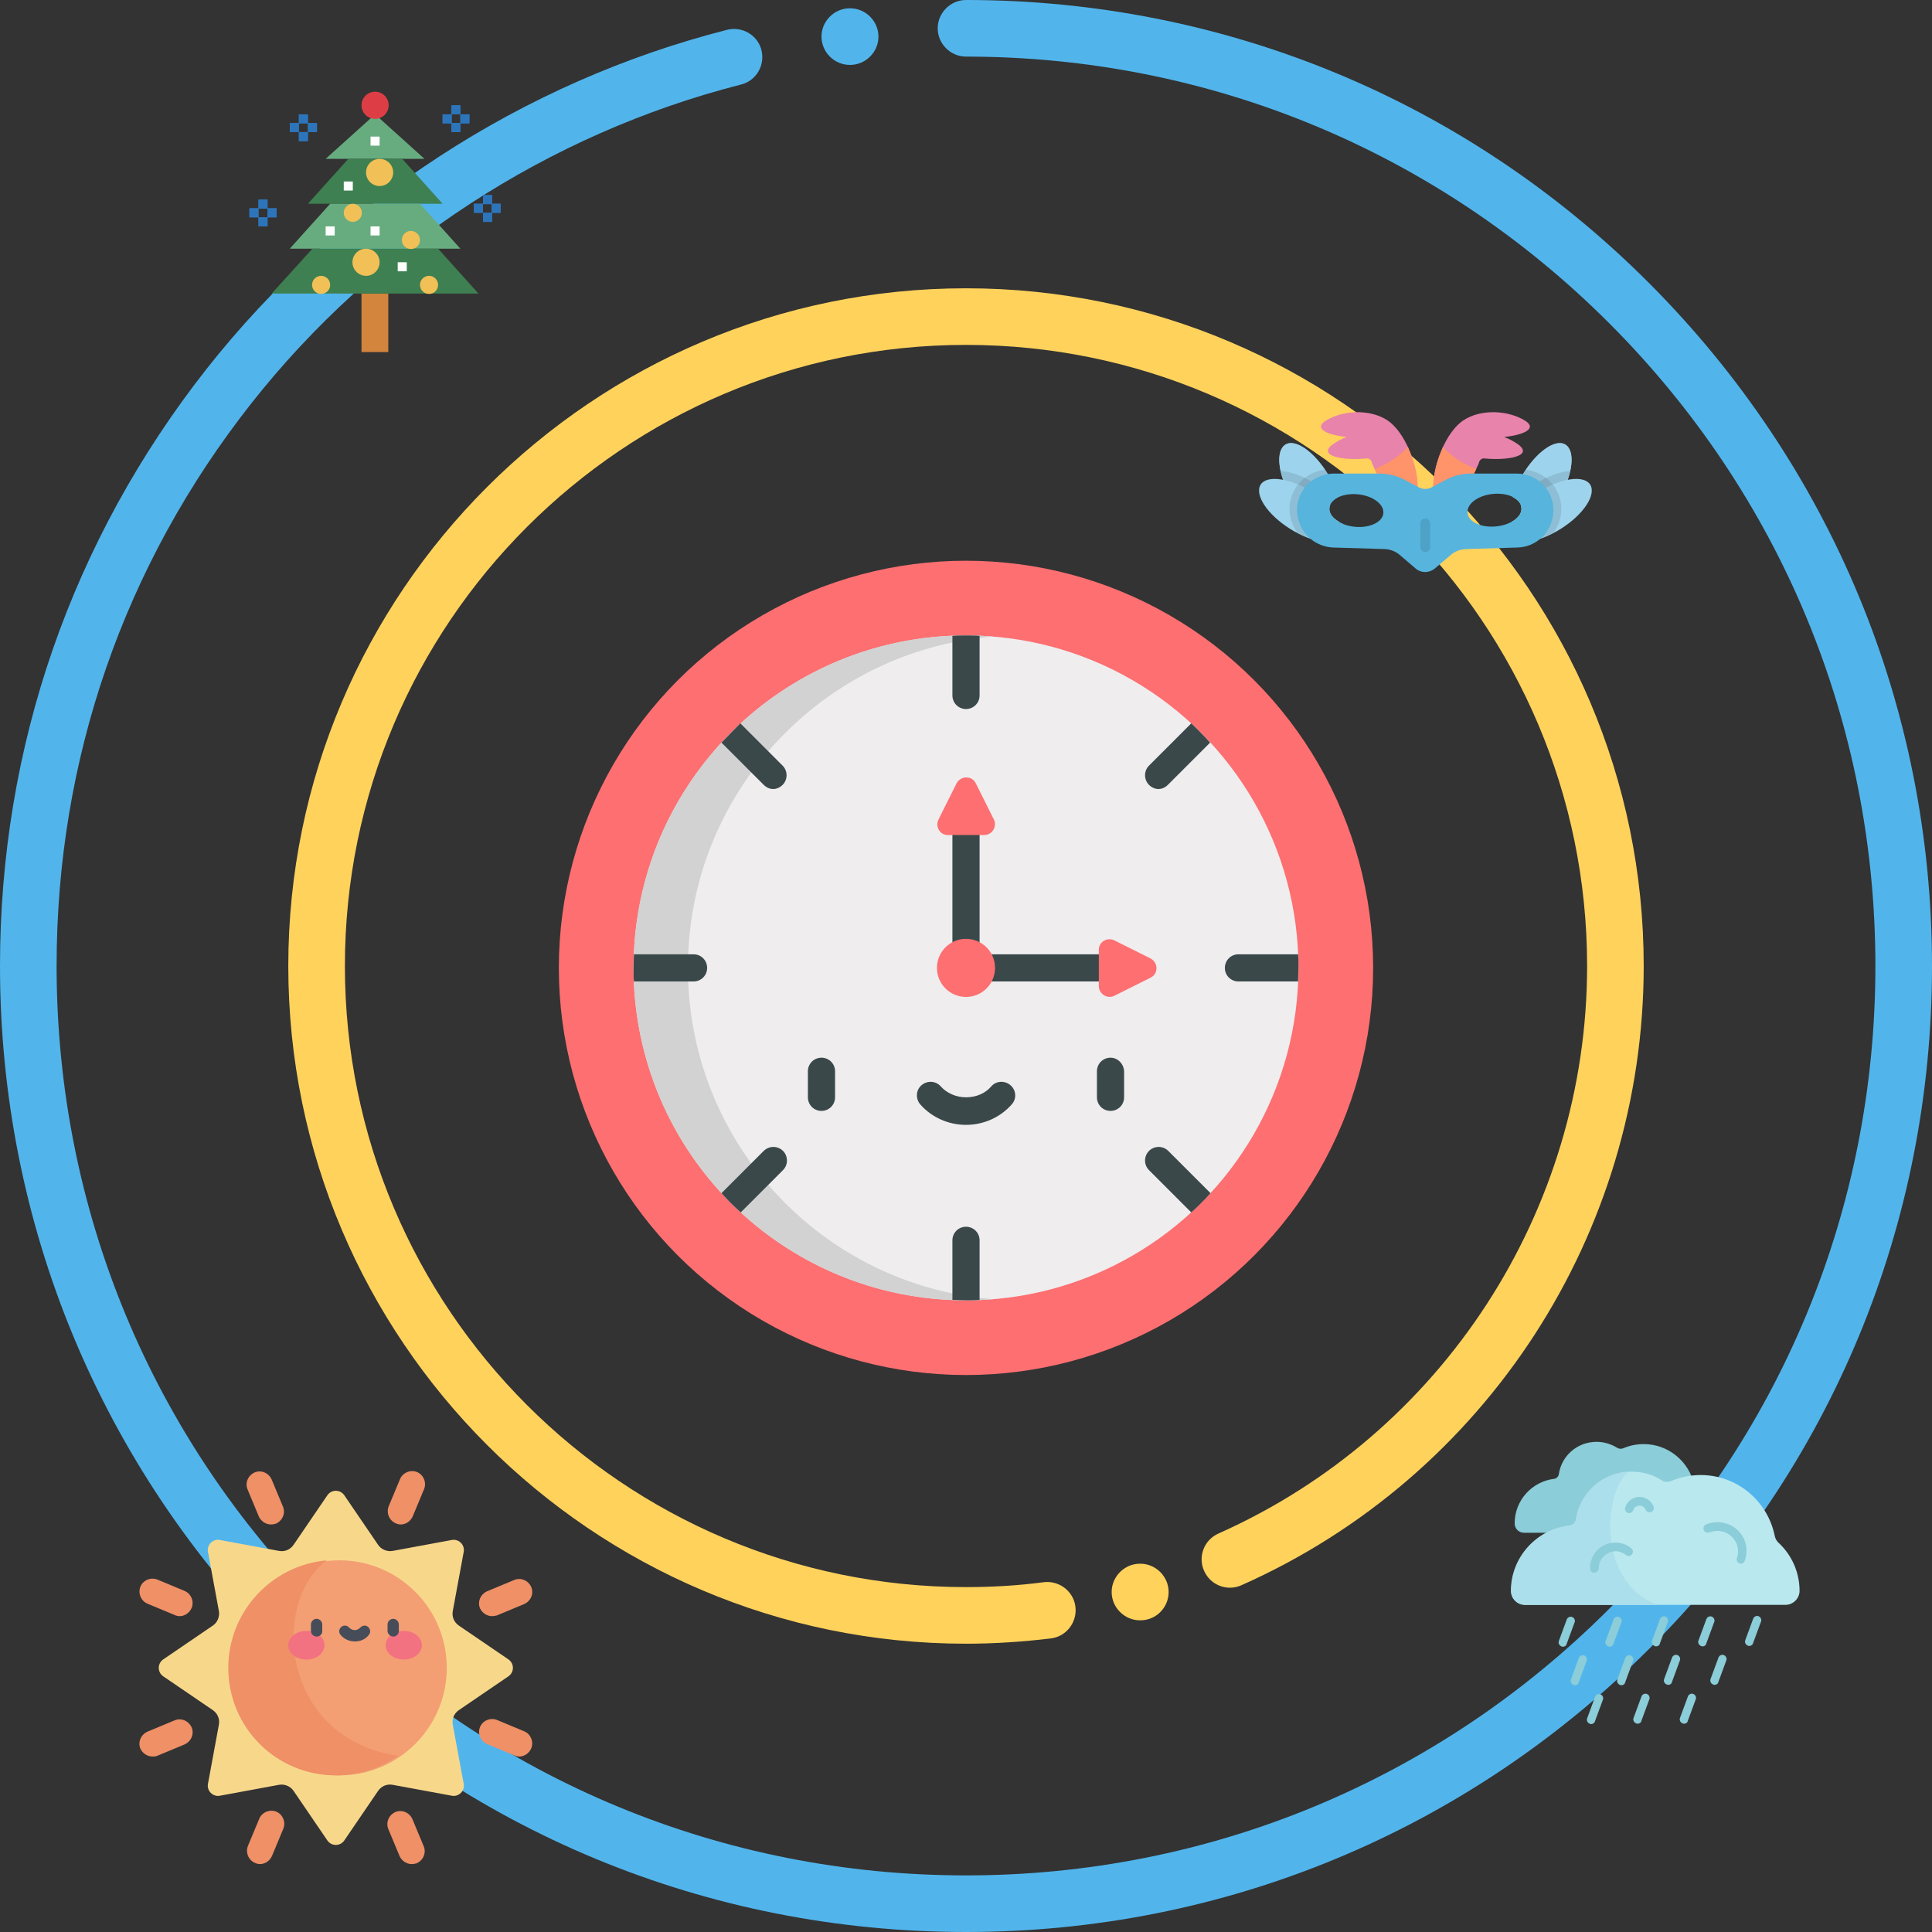
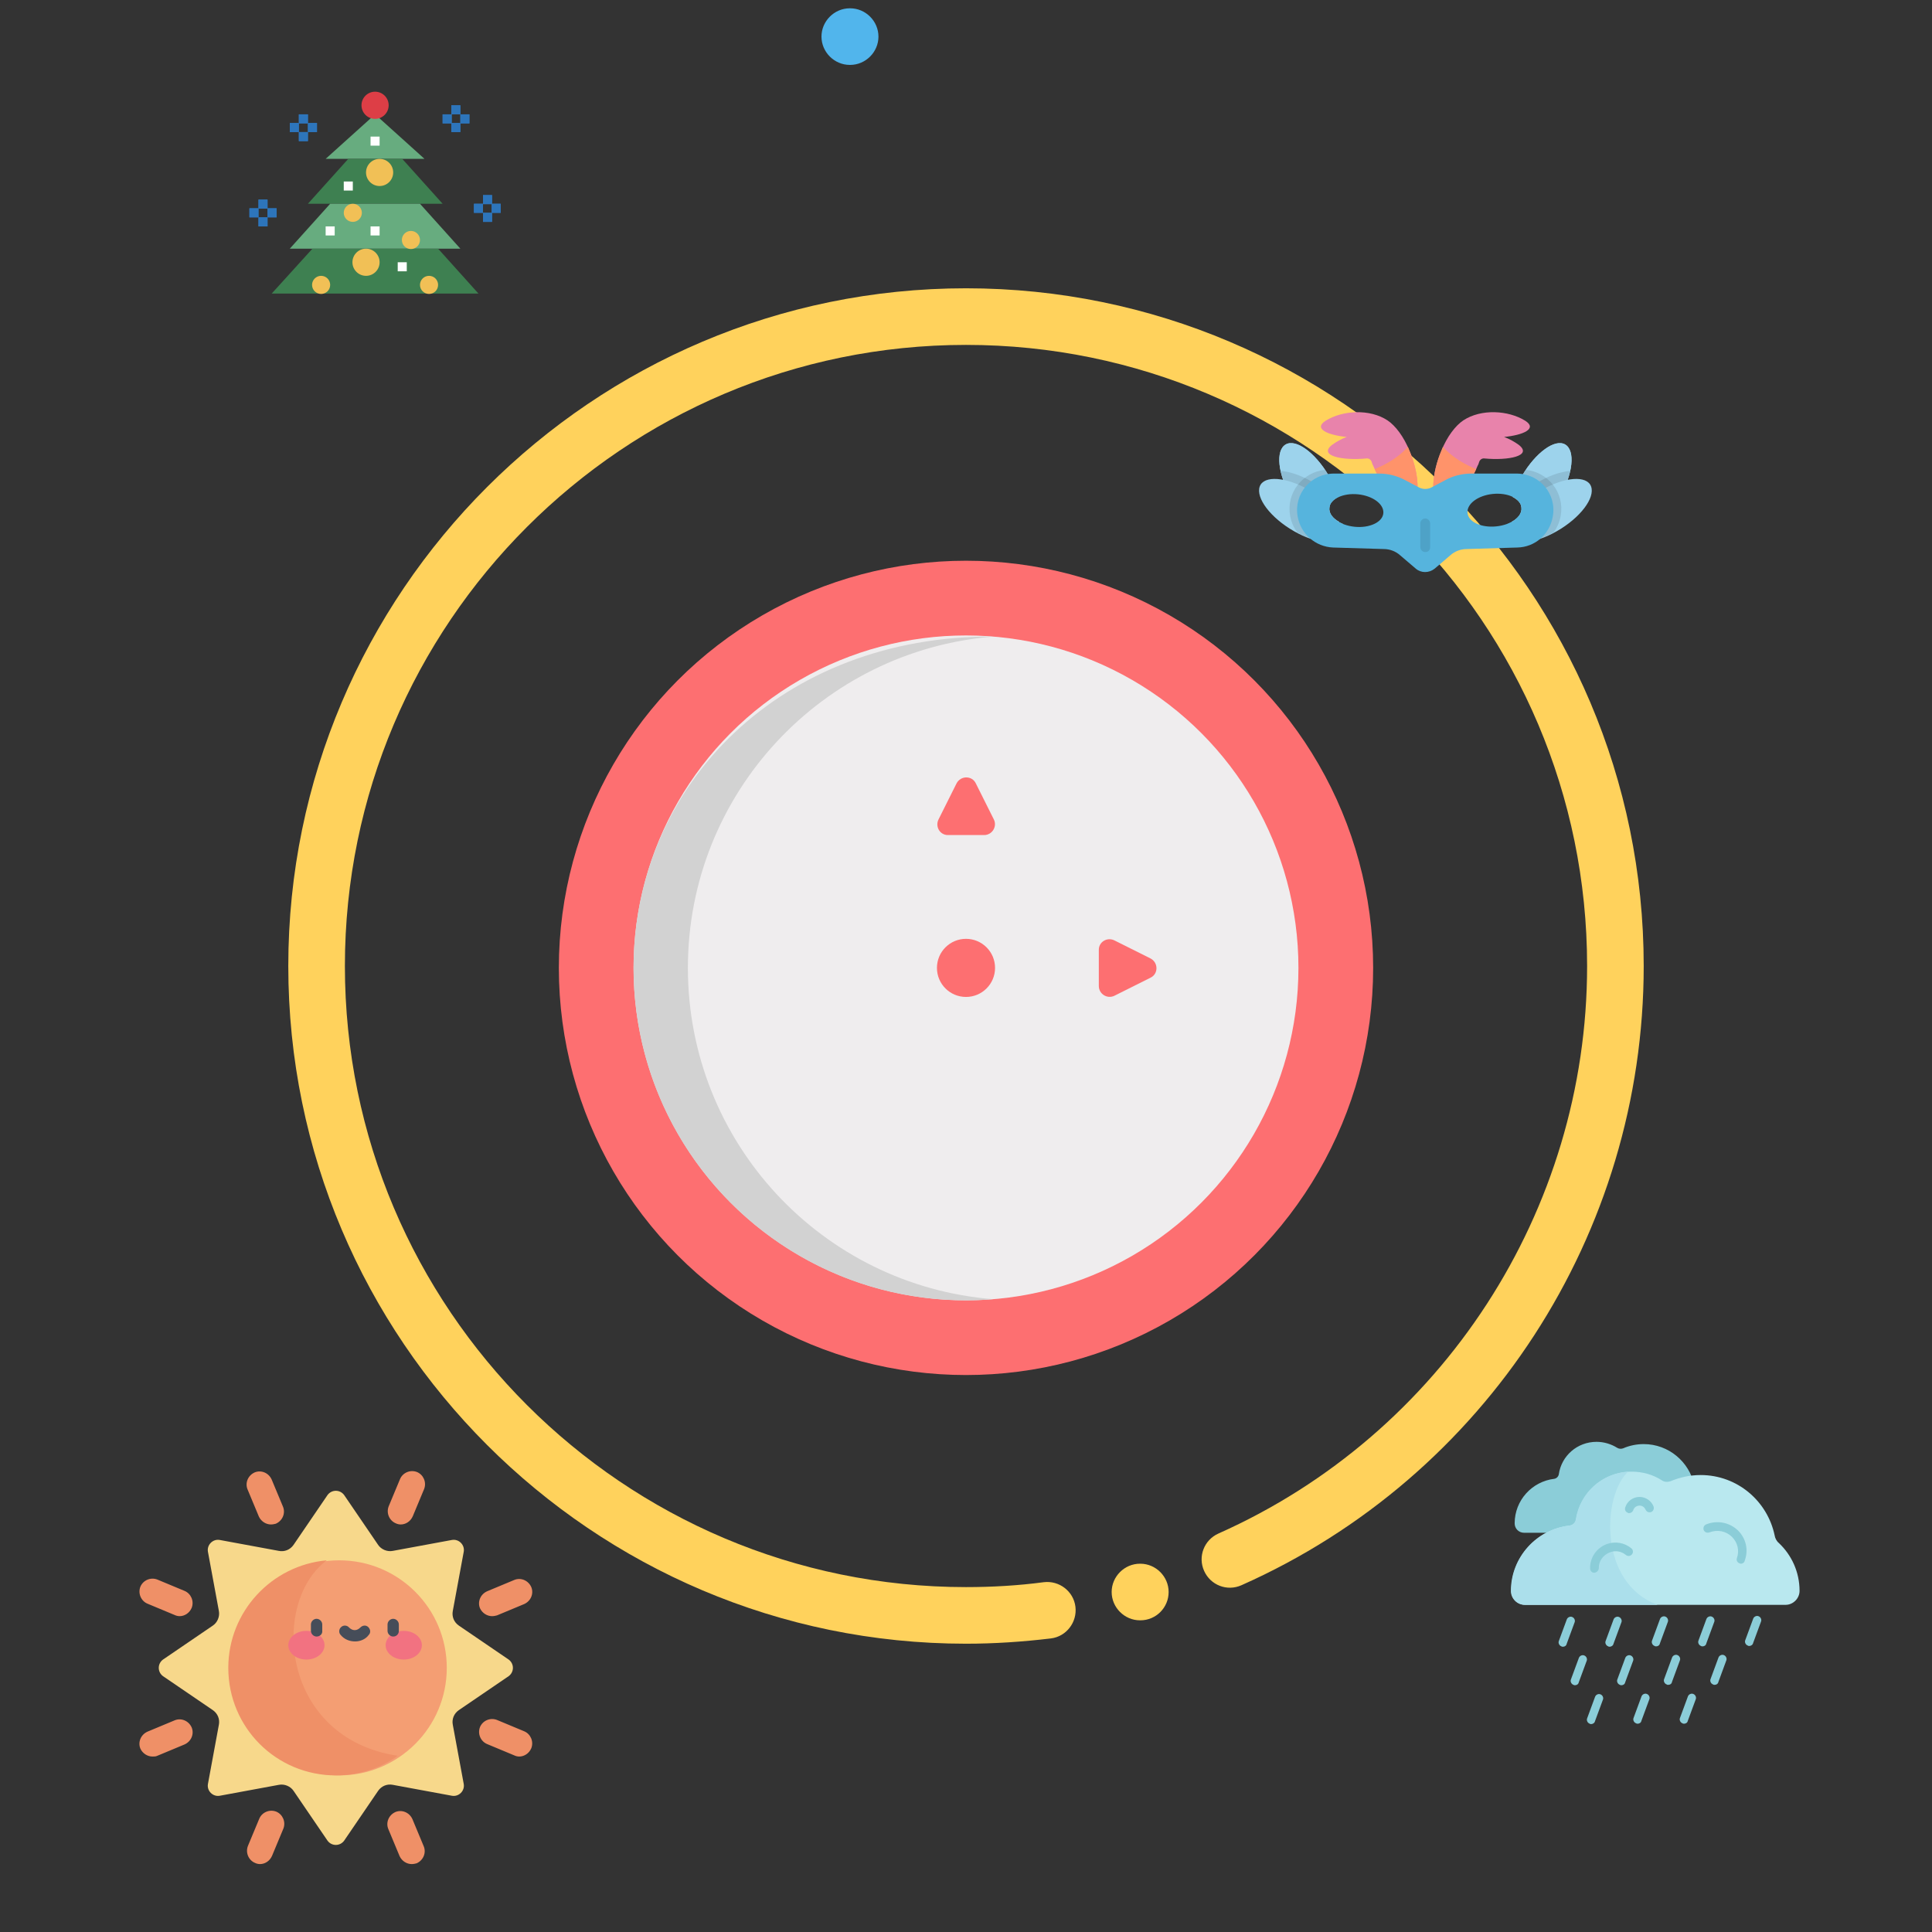
<svg xmlns="http://www.w3.org/2000/svg" width="486" height="486" viewBox="0 0 486 486">
  <rect x="0" y="0" width="486" height="486" fill="#333333" stroke="none" />
  <g fill="none" fill-rule="evenodd">
    <path fill="#FFD25C" fill-rule="nonzero" d="M243,413.48 C149.027,413.48 72.52,336.973 72.52,243 C72.52,149.027 149.027,72.52 243,72.52 C336.973,72.52 413.48,149.027 413.48,243 C413.48,310.3 373.802,371.429 312.293,398.767 C308.686,400.38 304.509,398.767 302.896,395.16 C301.282,391.553 302.896,387.376 306.503,385.762 C362.791,360.703 399.241,304.604 399.241,243 C399.241,156.811 329.189,86.759 243,86.759 C156.811,86.759 86.759,156.811 86.759,243 C86.759,329.189 156.811,399.241 243,399.241 C249.55,399.241 256.099,398.862 262.554,398.007 C266.446,397.533 270.053,400.286 270.527,404.177 C271.002,408.069 268.249,411.676 264.357,412.151 C257.238,413.005 250.119,413.48 243,413.48 Z" />
-     <path fill="#51B5EC" fill-rule="nonzero" d="M243,486 C178.073,486 117.039,460.751 71.191,414.809 C25.344,368.866 0,307.927 0,243 C0,187.85 18.035,135.928 52.017,92.739 C85.05,50.878 131.467,20.598 182.914,7.499 C186.711,6.55 190.603,8.828 191.552,12.625 C192.502,16.421 190.223,20.313 186.427,21.262 C138.016,33.602 94.257,62.079 63.218,101.471 C31.134,142.193 14.238,191.078 14.238,243 C14.238,304.13 38.064,361.557 81.253,404.747 C124.443,447.936 181.87,471.762 243,471.762 C304.13,471.762 361.557,447.936 404.747,404.747 C447.936,361.557 471.762,304.13 471.762,243 C471.762,181.87 447.936,124.443 404.747,81.253 C361.557,38.064 304.13,14.238 243,14.238 C239.108,14.238 235.881,11.011 235.881,7.119 C235.881,3.227 239.108,0 243,0 C307.927,0 368.961,25.249 414.809,71.191 C460.656,117.134 486,178.073 486,243 C486,307.927 460.751,368.961 414.809,414.809 C368.866,460.656 307.927,486 243,486 Z" />
    <path fill="#FFD25C" fill-rule="nonzero" d="M286.854,407.595 C286.854,407.595 286.854,407.595 286.854,407.595 L286.759,407.595 C282.867,407.595 279.64,404.367 279.64,400.475 C279.64,396.584 282.867,393.356 286.759,393.356 L286.759,393.356 L286.854,393.356 C290.746,393.356 293.973,396.584 293.973,400.475 C293.973,404.367 290.841,407.595 286.854,407.595 Z" />
    <path fill="#51B5EC" fill-rule="nonzero" d="M213.859,16.327 L213.764,16.327 C209.872,16.327 206.645,13.099 206.645,9.207 C206.645,5.316 209.872,2.088 213.764,2.088 L213.859,2.088 C217.751,2.088 220.978,5.316 220.978,9.207 C220.978,13.099 217.751,16.327 213.859,16.327 Z" />
    <g transform="translate(140.484 140.484)">
      <circle cx="102.516" cy="102.99" r="102.421" fill="#FD6F71" fill-rule="nonzero" />
      <circle cx="102.516" cy="102.99" r="7.309" stroke="#000" stroke-linecap="round" stroke-linejoin="round" stroke-width="6.627" />
      <circle cx="102.516" cy="102.99" r="83.626" fill="#EFEDEE" fill-rule="nonzero" />
-       <path fill="#D2D2D2" fill-rule="nonzero" d="M32.558,102.99 C32.558,59.136 66.35,23.161 109.35,19.649 C107.072,19.459 104.794,19.364 102.516,19.364 C56.289,19.364 18.889,56.763 18.889,102.99 C18.889,149.217 56.289,186.616 102.516,186.616 C104.794,186.616 107.072,186.521 109.35,186.332 C66.35,182.914 32.558,146.939 32.558,102.99 Z" />
+       <path fill="#D2D2D2" fill-rule="nonzero" d="M32.558,102.99 C32.558,59.136 66.35,23.161 109.35,19.649 C56.289,19.364 18.889,56.763 18.889,102.99 C18.889,149.217 56.289,186.616 102.516,186.616 C104.794,186.616 107.072,186.521 109.35,186.332 C66.35,182.914 32.558,146.939 32.558,102.99 Z" />
      <g fill="#3A484A" fill-rule="nonzero" transform="translate(18.035 18.984)">
-         <path d="M84.48.38C83.341.38 82.202.38 81.063.475L81.063 15.472C81.063 17.371 82.582 18.889 84.48 18.889 86.379 18.889 87.898 17.371 87.898 15.472L87.898.475C86.759.38 85.62.38 84.48.38zM141.149 22.496L130.518 33.128C129.189 34.457 129.189 36.64 130.518 37.969 131.182 38.633 132.036 39.013 132.891 39.013 133.745 39.013 134.599 38.633 135.264 37.969L145.895 27.337C144.471 25.724 142.857 24.11 141.149 22.496zM149.597 84.006C149.597 85.904 151.116 87.423 153.014 87.423L168.012 87.423C168.012 86.284 168.107 85.145 168.107 84.006 168.107 82.867 168.107 81.728 168.012 80.589L153.014 80.589C151.116 80.589 149.597 82.107 149.597 84.006zM145.99 140.674L135.359 130.043C134.03 128.714 131.846 128.714 130.518 130.043 129.189 131.372 129.189 133.555 130.518 134.884L141.149 145.515C142.857 143.996 144.471 142.383 145.99 140.674zM84.48 149.122C82.582 149.122 81.063 150.641 81.063 152.539L81.063 167.537C82.202 167.537 83.341 167.632 84.48 167.632 85.62 167.632 86.759 167.632 87.898 167.537L87.898 152.539C87.898 150.641 86.379 149.122 84.48 149.122zM33.602 130.043L22.971 140.674C24.49 142.383 26.104 143.996 27.812 145.515L38.443 134.884C39.772 133.555 39.772 131.372 38.443 130.043 37.114 128.714 34.931 128.714 33.602 130.043zM.949 87.423L15.947 87.423C17.845 87.423 19.364 85.904 19.364 84.006 19.364 82.107 17.845 80.589 15.947 80.589L.949 80.589C.949 81.728.854 82.867.854 84.006.854 85.145.854 86.284.949 87.423zM22.971 27.337L33.602 37.969C34.267 38.633 35.121 39.013 35.975 39.013 36.83 39.013 37.684 38.633 38.348 37.969 39.677 36.64 39.677 34.457 38.348 33.128L27.717 22.496C26.104 24.11 24.49 25.724 22.971 27.337zM122.449 80.589L87.898 80.589 87.898 46.037C87.898 44.139 86.379 42.62 84.48 42.62 82.582 42.62 81.063 44.139 81.063 46.037L81.063 84.006C81.063 85.904 82.582 87.423 84.48 87.423L122.449 87.423C124.348 87.423 125.866 85.904 125.866 84.006 125.866 82.107 124.348 80.589 122.449 80.589zM48.125 106.597C46.227 106.597 44.708 108.116 44.708 110.014L44.708 116.564C44.708 118.463 46.227 119.981 48.125 119.981 50.024 119.981 51.543 118.463 51.543 116.564L51.543 110.014C51.543 108.116 50.024 106.597 48.125 106.597zM120.836 106.597C118.937 106.597 117.418 108.116 117.418 110.014L117.418 116.564C117.418 118.463 118.937 119.981 120.836 119.981 122.734 119.981 124.253 118.463 124.253 116.564L124.253 110.014C124.158 108.116 122.639 106.597 120.836 106.597zM95.681 113.527C94.257 112.293 92.074 112.388 90.84 113.811 89.321 115.615 86.948 116.564 84.48 116.564 82.013 116.564 79.639 115.52 78.121 113.811 76.887 112.388 74.704 112.293 73.28 113.527 71.856 114.761 71.761 116.944 72.995 118.368 75.843 121.595 80.019 123.493 84.48 123.493 88.942 123.493 93.118 121.595 95.966 118.368 97.295 116.944 97.105 114.761 95.681 113.527z" />
-       </g>
+         </g>
      <g fill="#FD6F71" fill-rule="nonzero" transform="translate(94.922 55.055)">
        <path d="M14.618 10.631L10.062 1.519C9.113-.475 6.265-.475 5.221 1.519L.664 10.631C-.19 12.435 1.044 14.523 3.038 14.523L12.15 14.523C14.143 14.523 15.472 12.435 14.618 10.631zM44.898 54.96L54.011 50.404C56.004 49.454 56.004 46.607 54.011 45.562L44.898 41.006C43.095 40.152 41.006 41.386 41.006 43.379L41.006 52.492C41.006 54.485 43.095 55.814 44.898 54.96z" />
        <circle cx="7.594" cy="47.936" r="7.309" />
      </g>
    </g>
    <g fill-rule="nonzero" transform="translate(379.688 362.602)">
      <path fill="#8BCDD8" d="M47.271,12.34 C46.891,11.96 46.607,11.486 46.512,11.011 C45.278,5.126 40.057,0.664 33.792,0.664 C31.989,0.664 30.185,1.044 28.666,1.709 C28.192,1.898 27.622,1.898 27.148,1.614 C25.629,0.664 23.825,0.095 21.927,0.095 C17.086,0.095 13.099,3.607 12.435,8.258 C12.34,8.828 11.865,9.302 11.296,9.397 C5.695,10.062 1.329,14.808 1.329,20.598 L1.329,20.598 C1.329,21.927 2.373,22.971 3.702,22.971 L48.41,22.971 C49.739,22.971 50.783,21.927 50.783,20.598 L50.783,20.598 C50.878,17.371 49.454,14.428 47.271,12.34 Z" />
      <path fill="#B9E8EF" d="M67.774,25.534 C67.205,25.059 66.825,24.3 66.73,23.636 C64.927,14.998 57.333,8.448 48.125,8.448 C45.468,8.448 42.905,9.018 40.627,9.967 C39.867,10.252 39.013,10.252 38.348,9.777 C36.165,8.353 33.507,7.594 30.755,7.594 C23.73,7.594 17.845,12.814 16.801,19.554 C16.706,20.408 16.042,21.073 15.093,21.168 C6.929,22.117 0.475,29.141 0.475,37.589 L0.475,37.589 C0.475,39.487 1.993,41.101 3.987,41.101 L69.483,41.101 C71.381,41.101 72.995,39.487 72.995,37.589 L72.995,37.589 C72.995,32.843 71.002,28.571 67.774,25.534 Z" />
      <path fill="#ABDFEB" d="M29.9,7.594 C23.161,7.973 17.75,13.004 16.706,19.554 C16.611,20.408 15.947,21.073 14.998,21.168 C6.834,22.117 0.38,29.141 0.38,37.589 L0.38,37.589 C0.38,39.487 1.898,41.101 3.892,41.101 L37.304,41.101 C22.212,35.596 23.446,13.384 29.9,7.594 Z" />
      <g fill="#8BCDD8" transform="translate(12.34 13.29)">
        <path d="M9.018 19.744C8.448 19.744 7.973 19.269 7.973 18.7 7.879 15.947 9.587 13.479 12.15 12.53 14.238 11.77 16.611 12.15 18.32 13.574 18.795 13.954 18.889 14.618 18.51 15.093 18.13 15.567 17.466 15.662 16.991 15.282 15.852 14.333 14.333 14.048 12.909 14.618 11.201 15.282 10.062 16.896 10.157 18.7 10.062 19.174 9.682 19.649 9.018 19.744 9.018 19.744 9.018 19.744 9.018 19.744zM45.942 17.466C45.847 17.466 45.752 17.466 45.562 17.371 44.993 17.181 44.708 16.611 44.898 16.042 45.562 14.143 45.088 12.15 43.664 10.726 42.145 9.207 39.962 8.828 37.969 9.587 37.399 9.777 36.83 9.587 36.545 9.018 36.355 8.448 36.545 7.879 37.114 7.594 39.867 6.455 43 7.024 45.183 9.113 47.176 11.106 47.841 13.954 46.891 16.611 46.796 17.181 46.322 17.466 45.942 17.466zM17.75 4.746C17.655 4.746 17.561 4.746 17.466 4.651 16.896 4.461 16.611 3.892 16.801 3.322 17.276 1.709 18.795.664 20.408.664 21.927.664 23.351 1.614 23.92 3.038 24.11 3.607 23.92 4.177 23.351 4.461 22.781 4.651 22.212 4.461 21.927 3.892 21.642 3.227 21.073 2.848 20.408 2.848 19.649 2.848 18.984 3.322 18.795 4.082 18.605 4.461 18.225 4.746 17.75 4.746zM1.139 38.348C1.044 38.348.854 38.348.759 38.254.19 38.064-.095 37.399.095 36.925L2.088 31.514C2.278 30.945 2.943 30.66 3.417 30.85 3.987 31.039 4.271 31.704 4.082 32.179L2.088 37.589C1.993 38.064 1.614 38.348 1.139 38.348zM12.909 38.348C12.814 38.348 12.625 38.348 12.53 38.254 11.96 38.064 11.675 37.399 11.865 36.925L13.859 31.514C14.048 30.945 14.713 30.66 15.188 30.85 15.757 31.039 16.042 31.704 15.852 32.179L13.859 37.589C13.764 38.064 13.289 38.348 12.909 38.348zM24.585 38.254C24.49 38.254 24.3 38.254 24.205 38.159 23.636 37.969 23.351 37.304 23.541 36.83L25.534 31.419C25.724 30.85 26.388 30.565 26.863 30.755 27.432 30.945 27.717 31.609 27.527 32.084L25.534 37.494C25.439 37.969 25.059 38.254 24.585 38.254zM36.26 38.254C36.165 38.254 35.975 38.254 35.88 38.159 35.311 37.969 35.026 37.304 35.216 36.83L37.209 31.419C37.399 30.85 38.064 30.565 38.538 30.755 39.108 30.945 39.393 31.609 39.203 32.084L37.209 37.494C37.114 37.969 36.735 38.254 36.26 38.254zM48.03 38.159C47.936 38.159 47.746 38.159 47.651 38.064 47.081 37.874 46.796 37.209 46.986 36.735L48.98 31.324C49.17 30.755 49.834 30.47 50.309 30.66 50.878 30.85 51.163 31.514 50.973 31.989L48.98 37.399C48.885 37.874 48.41 38.159 48.03 38.159zM4.177 48.03C4.082 48.03 3.892 48.03 3.797 47.936 3.227 47.746 2.943 47.081 3.132 46.607L5.126 41.196C5.316 40.627 5.98 40.342 6.455 40.532 7.024 40.721 7.309 41.386 7.119 41.861L5.126 47.271C5.031 47.746 4.651 48.03 4.177 48.03zM15.852 48.03C15.757 48.03 15.567 48.03 15.472 47.936 14.903 47.746 14.618 47.081 14.808 46.607L16.801 41.196C16.991 40.627 17.655 40.342 18.13 40.532 18.7 40.721 18.984 41.386 18.795 41.861L16.801 47.271C16.706 47.746 16.327 48.03 15.852 48.03zM27.622 47.936C27.527 47.936 27.337 47.936 27.243 47.841 26.673 47.651 26.388 46.986 26.578 46.512L28.571 41.101C28.761 40.532 29.426 40.247 29.9 40.437 30.47 40.627 30.755 41.291 30.565 41.766L28.571 47.176C28.477 47.746 28.002 47.936 27.622 47.936zM39.298 47.936C39.203 47.936 39.013 47.936 38.918 47.841 38.348 47.651 38.064 46.986 38.254 46.512L40.247 41.101C40.437 40.532 41.101 40.247 41.576 40.437 42.145 40.627 42.43 41.291 42.24 41.766L40.247 47.176C40.152 47.651 39.772 47.936 39.298 47.936zM8.258 57.807C8.163 57.807 7.973 57.807 7.879 57.712 7.309 57.523 7.024 56.858 7.214 56.384L9.207 50.973C9.397 50.404 10.062 50.119 10.536 50.309 11.106 50.498 11.391 51.163 11.201 51.638L9.207 57.048C9.113 57.523 8.638 57.807 8.258 57.807zM19.934 57.712C19.839 57.712 19.649 57.712 19.554 57.618 18.984 57.428 18.7 56.763 18.889 56.289L20.883 50.878C21.073 50.309 21.737 50.024 22.212 50.214 22.781 50.404 23.066 51.068 22.876 51.543L20.883 56.953C20.788 57.428 20.408 57.712 19.934 57.712zM31.609 57.712C31.514 57.712 31.324 57.712 31.229 57.618 30.66 57.428 30.375 56.763 30.565 56.289L32.558 50.878C32.748 50.309 33.413 50.024 33.887 50.214 34.457 50.404 34.741 51.068 34.552 51.543L32.558 56.953C32.463 57.428 32.084 57.712 31.609 57.712z" />
      </g>
    </g>
    <g fill-rule="nonzero" transform="translate(34.172 369.246)">
      <path fill="#F7D88B" d="M81.253,60.94 L93.783,52.397 C95.207,51.353 95.207,49.264 93.783,48.22 L81.253,39.677 C80.019,38.823 79.45,37.399 79.734,35.975 L82.487,21.073 C82.772,19.364 81.253,17.845 79.545,18.13 L64.642,20.883 C63.218,21.168 61.699,20.503 60.94,19.364 L52.397,6.834 C51.353,5.411 49.264,5.411 48.22,6.834 L39.677,19.364 C38.823,20.598 37.399,21.168 35.975,20.883 L21.073,18.13 C19.364,17.845 17.845,19.364 18.13,21.073 L20.883,35.975 C21.168,37.399 20.503,38.918 19.364,39.677 L6.834,48.22 C5.411,49.264 5.411,51.353 6.834,52.397 L19.364,60.94 C20.598,61.794 21.168,63.218 20.883,64.642 L18.13,79.545 C17.845,81.253 19.364,82.772 21.073,82.487 L35.975,79.734 C37.399,79.45 38.918,80.114 39.677,81.253 L48.22,93.783 C49.264,95.207 51.353,95.207 52.397,93.783 L60.94,81.253 C61.794,80.019 63.218,79.45 64.642,79.734 L79.545,82.487 C81.253,82.772 82.772,81.253 82.487,79.545 L79.734,64.642 C79.45,63.218 80.019,61.794 81.253,60.94 Z" />
      <circle cx="51.163" cy="50.309" r="27.053" fill="#F49E73" />
      <g fill="#EF9067">
        <path d="M50.309 77.361C56.099 77.361 61.509 75.558 65.876 72.425 36.45 67.964 33.792 33.887 48.03 23.256 34.172 24.49 23.256 36.165 23.256 50.309 23.256 65.306 35.311 77.361 50.309 77.361zM66.635 14.238C66.255 14.238 65.781 14.143 65.401 13.954 63.788 13.289 62.933 11.391 63.598 9.682L66.445 2.848C67.11 1.234 69.008.38 70.717 1.044 72.33 1.709 73.185 3.607 72.52 5.316L69.673 12.15C69.103 13.479 67.869 14.238 66.635 14.238zM96.441 72.615C96.061 72.615 95.586 72.52 95.207 72.33L88.372 69.483C86.759 68.818 85.904 66.92 86.569 65.211 87.233 63.598 89.132 62.743 90.84 63.408L97.675 66.255C99.288 66.92 100.143 68.818 99.478 70.527 98.909 71.856 97.675 72.615 96.441 72.615zM11.011 37.304C10.631 37.304 10.157 37.209 9.777 37.02L2.943 34.172C1.329 33.507.475 31.609 1.139 29.9 1.804 28.287 3.702 27.432 5.411 28.097L12.245 30.945C13.859 31.609 14.713 33.507 14.048 35.216 13.479 36.545 12.245 37.304 11.011 37.304zM31.229 99.668C30.85 99.668 30.375 99.573 29.995 99.383 28.382 98.719 27.527 96.82 28.192 95.112L31.039 88.277C31.704 86.664 33.602 85.809 35.311 86.474 36.925 87.138 37.779 89.037 37.114 90.745L34.267 97.58C33.697 98.909 32.463 99.668 31.229 99.668zM33.982 14.238C32.748 14.238 31.514 13.479 30.945 12.245L28.097 5.411C27.432 3.797 28.192 1.898 29.9 1.139 31.514.475 33.413 1.234 34.172 2.943L37.02 9.777C37.684 11.391 36.925 13.289 35.216 14.048 34.836 14.143 34.457 14.238 33.982 14.238zM4.177 72.615C2.943 72.615 1.709 71.856 1.139 70.622.475 69.008 1.234 67.11 2.943 66.35L9.777 63.503C11.391 62.838 13.289 63.598 14.048 65.306 14.713 66.92 13.954 68.818 12.245 69.578L5.411 72.425C5.031 72.615 4.651 72.615 4.177 72.615zM89.606 37.304C88.372 37.304 87.138 36.545 86.569 35.311 85.904 33.697 86.664 31.799 88.372 31.039L95.207 28.192C96.82 27.527 98.719 28.287 99.478 29.995 100.143 31.609 99.383 33.507 97.675 34.267L90.84 37.114C90.461 37.209 90.081 37.304 89.606 37.304zM69.388 99.668C68.154 99.668 66.92 98.909 66.35 97.675L63.503 90.84C62.838 89.227 63.598 87.328 65.306 86.569 66.92 85.904 68.818 86.664 69.578 88.372L72.425 95.207C73.09 96.82 72.33 98.719 70.622 99.478 70.242 99.573 69.862 99.668 69.388 99.668z" />
      </g>
      <g fill="#F27281" transform="translate(37.969 40.816)">
        <ellipse cx="4.936" cy="3.797" rx="4.556" ry="3.607" />
        <ellipse cx="29.426" cy="3.797" rx="4.556" ry="3.607" />
      </g>
      <g fill="#464D59" transform="translate(43.664 37.969)">
        <path d="M1.804 4.461C1.044 4.461.38 3.797.38 3.038L.38 1.424C.38.664 1.044 0 1.804 0 2.563 0 3.227.664 3.227 1.424L3.227 3.038C3.322 3.797 2.658 4.461 1.804 4.461zM21.073 4.461C20.313 4.461 19.649 3.797 19.649 3.038L19.649 1.424C19.649.664 20.313 0 21.073 0 21.832 0 22.496.664 22.496 1.424L22.496 3.038C22.496 3.797 21.927 4.461 21.073 4.461zM11.486 5.695C10.062 5.695 8.733 5.126 7.879 4.082 7.309 3.512 7.404 2.563 7.973 2.088 8.543 1.519 9.492 1.614 9.967 2.183 10.346 2.563 10.821 2.848 11.391 2.848 11.96 2.848 12.435 2.563 12.814 2.183 13.384 1.614 14.238 1.519 14.808 2.088 15.377 2.658 15.472 3.512 14.903 4.082 14.143 5.126 12.814 5.695 11.486 5.695z" />
      </g>
    </g>
    <g fill-rule="nonzero" transform="translate(62.648 22.781)">
-       <rect width="6.739" height="14.713" x="28.287" y="51.068" fill="#D3843D" />
      <polygon fill="#67AC7F" points="44.139 17.181 19.269 17.181 31.704 5.98" />
      <polygon fill="#3E8051" points="48.695 28.477 14.808 28.477 24.964 17.181 38.538 17.181" />
      <polygon fill="#67AC7F" points="53.156 39.772 10.252 39.772 20.408 28.477 43 28.477" />
      <polygon fill="#3E8051" points="57.712 51.068 5.695 51.068 15.947 39.772 47.556 39.772" />
      <circle cx="26.104" cy="30.755" r="2.278" fill="#F1C056" />
      <circle cx="40.721" cy="37.589" r="2.278" fill="#F1C056" />
      <circle cx="29.426" cy="43.189" r="3.417" fill="#F1C056" />
      <circle cx="32.843" cy="20.598" r="3.417" fill="#F1C056" />
      <circle cx="18.13" cy="48.885" r="2.278" fill="#F1C056" />
      <circle cx="45.278" cy="48.885" r="2.278" fill="#F1C056" />
      <rect width="2.278" height="2.278" x="23.825" y="22.876" fill="#FFF" />
      <rect width="2.278" height="2.278" x="30.565" y="34.172" fill="#FFF" />
      <rect width="2.278" height="2.278" x="37.399" y="43.189" fill="#FFF" />
      <rect width="2.278" height="2.278" x="19.269" y="34.172" fill="#FFF" />
      <rect width="2.278" height="2.278" x="30.565" y="11.58" fill="#FFF" />
      <rect width="2.278" height="2.278" x="50.878" y="3.702" fill="#2D75BB" />
      <rect width="2.278" height="2.278" x="50.878" y="8.163" fill="#2D75BB" />
      <rect width="2.278" height="2.278" x="48.695" y="5.98" fill="#2D75BB" />
      <rect width="2.278" height="2.278" x="53.156" y="5.98" fill="#2D75BB" />
      <rect width="2.278" height="2.278" x="50.878" y="3.702" fill="#2D75BB" />
      <rect width="2.278" height="2.278" x="50.878" y="8.163" fill="#2D75BB" />
      <rect width="2.278" height="2.278" x="48.695" y="5.98" fill="#2D75BB" />
      <rect width="2.278" height="2.278" x="53.156" y="5.98" fill="#2D75BB" />
      <rect width="2.278" height="2.278" x="12.53" y="5.98" fill="#2D75BB" />
      <rect width="2.278" height="2.278" x="12.53" y="10.441" fill="#2D75BB" />
      <rect width="2.278" height="2.278" x="10.252" y="8.163" fill="#2D75BB" />
      <rect width="2.278" height="2.278" x="14.808" y="8.163" fill="#2D75BB" />
      <rect width="2.278" height="2.278" x="12.53" y="5.98" fill="#2D75BB" />
      <rect width="2.278" height="2.278" x="12.53" y="10.441" fill="#2D75BB" />
      <rect width="2.278" height="2.278" x="10.252" y="8.163" fill="#2D75BB" />
      <rect width="2.278" height="2.278" x="14.808" y="8.163" fill="#2D75BB" />
      <rect width="2.278" height="2.278" x="58.852" y="26.293" fill="#2D75BB" />
      <rect width="2.278" height="2.278" x="58.852" y="30.755" fill="#2D75BB" />
      <rect width="2.278" height="2.278" x="56.573" y="28.477" fill="#2D75BB" />
      <rect width="2.278" height="2.278" x="61.035" y="28.477" fill="#2D75BB" />
      <rect width="2.278" height="2.278" x="58.852" y="26.293" fill="#2D75BB" />
      <rect width="2.278" height="2.278" x="58.852" y="30.755" fill="#2D75BB" />
      <rect width="2.278" height="2.278" x="56.573" y="28.477" fill="#2D75BB" />
      <rect width="2.278" height="2.278" x="61.035" y="28.477" fill="#2D75BB" />
      <rect width="2.278" height="2.278" x="2.373" y="27.432" fill="#2D75BB" />
      <rect width="2.278" height="2.278" x="2.373" y="31.894" fill="#2D75BB" />
      <rect width="2.278" height="2.278" x=".095" y="29.616" fill="#2D75BB" />
      <rect width="2.278" height="2.278" x="4.651" y="29.616" fill="#2D75BB" />
      <rect width="2.278" height="2.278" x="2.373" y="27.432" fill="#2D75BB" />
      <rect width="2.278" height="2.278" x="2.373" y="31.894" fill="#2D75BB" />
      <rect width="2.278" height="2.278" x=".095" y="29.616" fill="#2D75BB" />
      <rect width="2.278" height="2.278" x="4.651" y="29.616" fill="#2D75BB" />
      <circle cx="31.704" cy="3.702" r="3.417" fill="#DD3E46" />
    </g>
    <g fill-rule="nonzero" transform="translate(316.09 103.465)">
      <path fill="#E883AB" d="M38.443,9.872 C37.02,6.36 34.931,3.607 32.938,2.278 L32.938,2.278 C28.477,-0.664 21.642,-0.285 17.371,2.373 C14.238,4.366 17.845,5.98 22.686,6.455 C21.357,6.929 20.029,7.689 18.984,8.448 C15.472,11.201 21.547,12.435 27.622,11.865 C28.192,11.77 28.761,12.15 28.951,12.72 C29.046,13.004 29.141,13.384 29.331,13.669 C31.609,19.269 36.26,24.395 38.823,23.351 C41.386,22.212 40.816,15.377 38.443,9.872 Z" />
      <path fill="#FF936A" d="M38.443,9.872 C38.348,9.587 38.159,9.207 38.064,8.923 C35.786,11.58 32.368,13.479 29.711,14.523 C32.084,19.744 36.45,24.3 38.823,23.256 C41.386,22.212 40.816,15.377 38.443,9.872 Z" />
      <path fill="#E883AB" d="M46.512,9.872 C47.936,6.36 50.024,3.607 52.017,2.278 L52.017,2.278 C56.479,-0.664 63.313,-0.285 67.584,2.373 C70.717,4.366 67.11,5.98 62.269,6.455 C63.598,6.929 64.927,7.689 65.971,8.448 C69.483,11.201 63.408,12.435 57.333,11.865 C56.763,11.77 56.194,12.15 56.004,12.72 C55.909,13.004 55.814,13.384 55.624,13.669 C53.346,19.269 48.695,24.395 46.132,23.351 C43.569,22.212 44.139,15.377 46.512,9.872 Z" />
      <path fill="#FF936A" d="M46.512,9.872 C46.607,9.587 46.796,9.207 46.891,8.923 C49.17,11.58 52.587,13.479 55.245,14.523 C52.871,19.744 48.505,24.3 46.132,23.256 C43.569,22.212 44.139,15.377 46.512,9.872 Z" />
      <path fill="#9DD3EC" d="M18.32,24.205 C18.415,23.066 19.269,22.212 20.503,21.547 C20.029,19.839 19.174,17.94 18.13,16.137 C14.713,10.346 9.872,6.834 7.309,8.353 C4.746,9.872 5.316,15.757 8.733,21.642 C12.15,27.432 16.991,30.945 19.554,29.426 C20.123,29.046 20.503,28.571 20.788,27.812 C19.174,26.958 18.13,25.629 18.32,24.205 Z" />
      <path fill="#9DD3EC" d="M18.32,24.205 C18.415,23.066 19.269,22.212 20.503,21.547 C20.029,19.839 19.174,17.94 18.13,16.137 C14.713,10.346 9.872,6.834 7.309,8.353 C4.746,9.872 5.316,15.757 8.733,21.642 C12.15,27.432 16.991,30.945 19.554,29.426 C20.123,29.046 20.503,28.571 20.788,27.812 C19.174,26.958 18.13,25.629 18.32,24.205 Z" />
      <path fill="#000" d="M18.32,24.205 C18.415,23.446 18.889,22.686 19.649,22.117 C18.415,20.883 16.896,19.554 15.093,18.415 C11.865,16.327 8.638,15.188 6.075,14.998 C6.55,16.991 7.404,19.364 8.733,21.642 C12.15,27.432 16.991,30.945 19.554,29.426 C20.123,29.046 20.503,28.571 20.788,27.812 C19.174,26.958 18.13,25.629 18.32,24.205 Z" opacity=".1" />
      <path fill="#9DD3EC" d="M21.642,28.287 C19.459,27.432 18.13,25.819 18.225,24.3 C18.225,24.11 18.32,23.92 18.32,23.73 C17.181,22.591 15.757,21.452 14.238,20.408 C8.543,16.801 2.658,15.947 1.044,18.415 C-0.57,20.978 2.658,25.914 8.353,29.521 C14.048,33.128 19.934,33.982 21.547,31.514 C22.117,30.66 22.117,29.521 21.642,28.287 Z" />
      <path fill="#000" d="M22.022,29.805 C21.452,29.521 20.883,29.141 20.313,28.761 C20.503,28.477 20.693,28.192 20.788,27.812 C19.174,26.863 18.13,25.534 18.32,24.205 C18.415,23.066 19.269,22.212 20.503,21.547 C20.029,19.839 19.174,17.94 18.13,16.137 C17.845,15.662 17.561,15.188 17.276,14.713 C11.58,15.282 7.404,20.503 8.448,26.293 L8.448,26.293 C8.733,27.812 9.302,29.236 10.252,30.47 C15.377,33.223 20.218,33.697 21.737,31.419 C21.927,31.039 22.022,30.47 22.022,29.805 Z" opacity=".1" />
      <path fill="#9DD3EC" d="M66.635,24.205 C66.54,23.066 65.686,22.212 64.452,21.547 C64.927,19.839 65.781,17.94 66.825,16.137 C70.242,10.346 75.083,6.834 77.646,8.353 C80.209,9.872 79.639,15.757 76.222,21.642 C72.805,27.432 67.964,30.945 65.401,29.426 C64.832,29.046 64.452,28.571 64.167,27.812 C65.781,26.958 66.825,25.629 66.635,24.205 Z" />
      <path fill="#9DD3EC" d="M66.635,24.205 C66.54,23.066 65.686,22.212 64.452,21.547 C64.927,19.839 65.781,17.94 66.825,16.137 C70.242,10.346 75.083,6.834 77.646,8.353 C80.209,9.872 79.639,15.757 76.222,21.642 C72.805,27.432 67.964,30.945 65.401,29.426 C64.832,29.046 64.452,28.571 64.167,27.812 C65.781,26.958 66.825,25.629 66.635,24.205 Z" />
      <path fill="#000" d="M66.635,24.205 C66.54,23.446 66.066,22.686 65.306,22.117 C66.54,20.883 68.059,19.554 69.862,18.415 C73.09,16.327 76.317,15.188 78.88,14.998 C78.405,16.991 77.551,19.364 76.222,21.642 C72.805,27.432 67.964,30.945 65.401,29.426 C64.832,29.046 64.452,28.571 64.167,27.812 C65.781,26.958 66.825,25.629 66.635,24.205 Z" opacity=".1" />
      <path fill="#9DD3EC" d="M63.313,28.287 C65.496,27.432 66.825,25.819 66.73,24.3 C66.73,24.11 66.635,23.92 66.635,23.73 C67.774,22.591 69.198,21.452 70.717,20.408 C76.412,16.801 82.297,15.947 83.911,18.415 C85.525,20.978 82.297,25.914 76.602,29.521 C70.907,33.128 65.021,33.982 63.408,31.514 C62.838,30.66 62.838,29.521 63.313,28.287 Z" />
      <path fill="#000" d="M62.933,29.805 C63.503,29.521 64.072,29.141 64.642,28.761 C64.452,28.477 64.262,28.192 64.167,27.812 C65.781,26.863 66.825,25.534 66.635,24.205 C66.54,23.066 65.686,22.212 64.452,21.547 C64.927,19.839 65.781,17.94 66.825,16.137 C67.11,15.662 67.395,15.188 67.679,14.713 C73.375,15.282 77.551,20.503 76.507,26.293 L76.507,26.293 C76.222,27.812 75.653,29.236 74.704,30.47 C69.578,33.223 64.737,33.697 63.218,31.419 C63.028,31.039 62.933,30.47 62.933,29.805 Z" opacity=".1" />
      <path fill="#56B4DD" d="M65.401,15.662 L54.011,15.662 C51.732,15.662 49.359,16.232 47.366,17.371 L43.949,19.174 C43,19.649 41.861,19.649 40.911,19.174 L37.494,17.371 C35.406,16.232 33.128,15.662 30.85,15.662 L19.459,15.662 C13.669,15.662 9.302,20.788 10.346,26.483 L10.346,26.483 C11.106,30.85 14.808,34.077 19.269,34.267 L31.989,34.646 C33.507,34.646 35.026,35.216 36.165,36.26 L40.057,39.582 C41.386,40.721 43.379,40.721 44.803,39.582 L48.695,36.26 C49.834,35.216 51.353,34.646 52.871,34.646 L65.591,34.267 C70.052,34.172 73.754,30.945 74.514,26.483 L74.514,26.483 C75.558,20.788 71.191,15.662 65.401,15.662 Z M31.894,25.629 C31.704,27.907 28.382,29.426 24.68,29.046 C20.883,28.666 18.035,26.483 18.32,24.3 C18.51,22.022 21.832,20.503 25.534,20.883 C29.236,21.262 32.084,23.351 31.894,25.629 Z M60.275,28.951 C56.479,29.331 53.251,27.812 53.061,25.534 C52.871,23.256 55.719,21.168 59.421,20.788 C63.218,20.408 66.445,21.927 66.635,24.205 C66.92,26.483 64.072,28.571 60.275,28.951 Z" />
      <path fill="#000" d="M42.43,35.406 C41.766,35.406 41.196,34.836 41.196,34.172 L41.196,28.192 C41.196,27.527 41.766,26.958 42.43,26.958 C43.095,26.958 43.664,27.527 43.664,28.192 L43.664,34.172 C43.664,34.931 43.189,35.406 42.43,35.406 Z" opacity=".1" />
    </g>
  </g>
</svg>